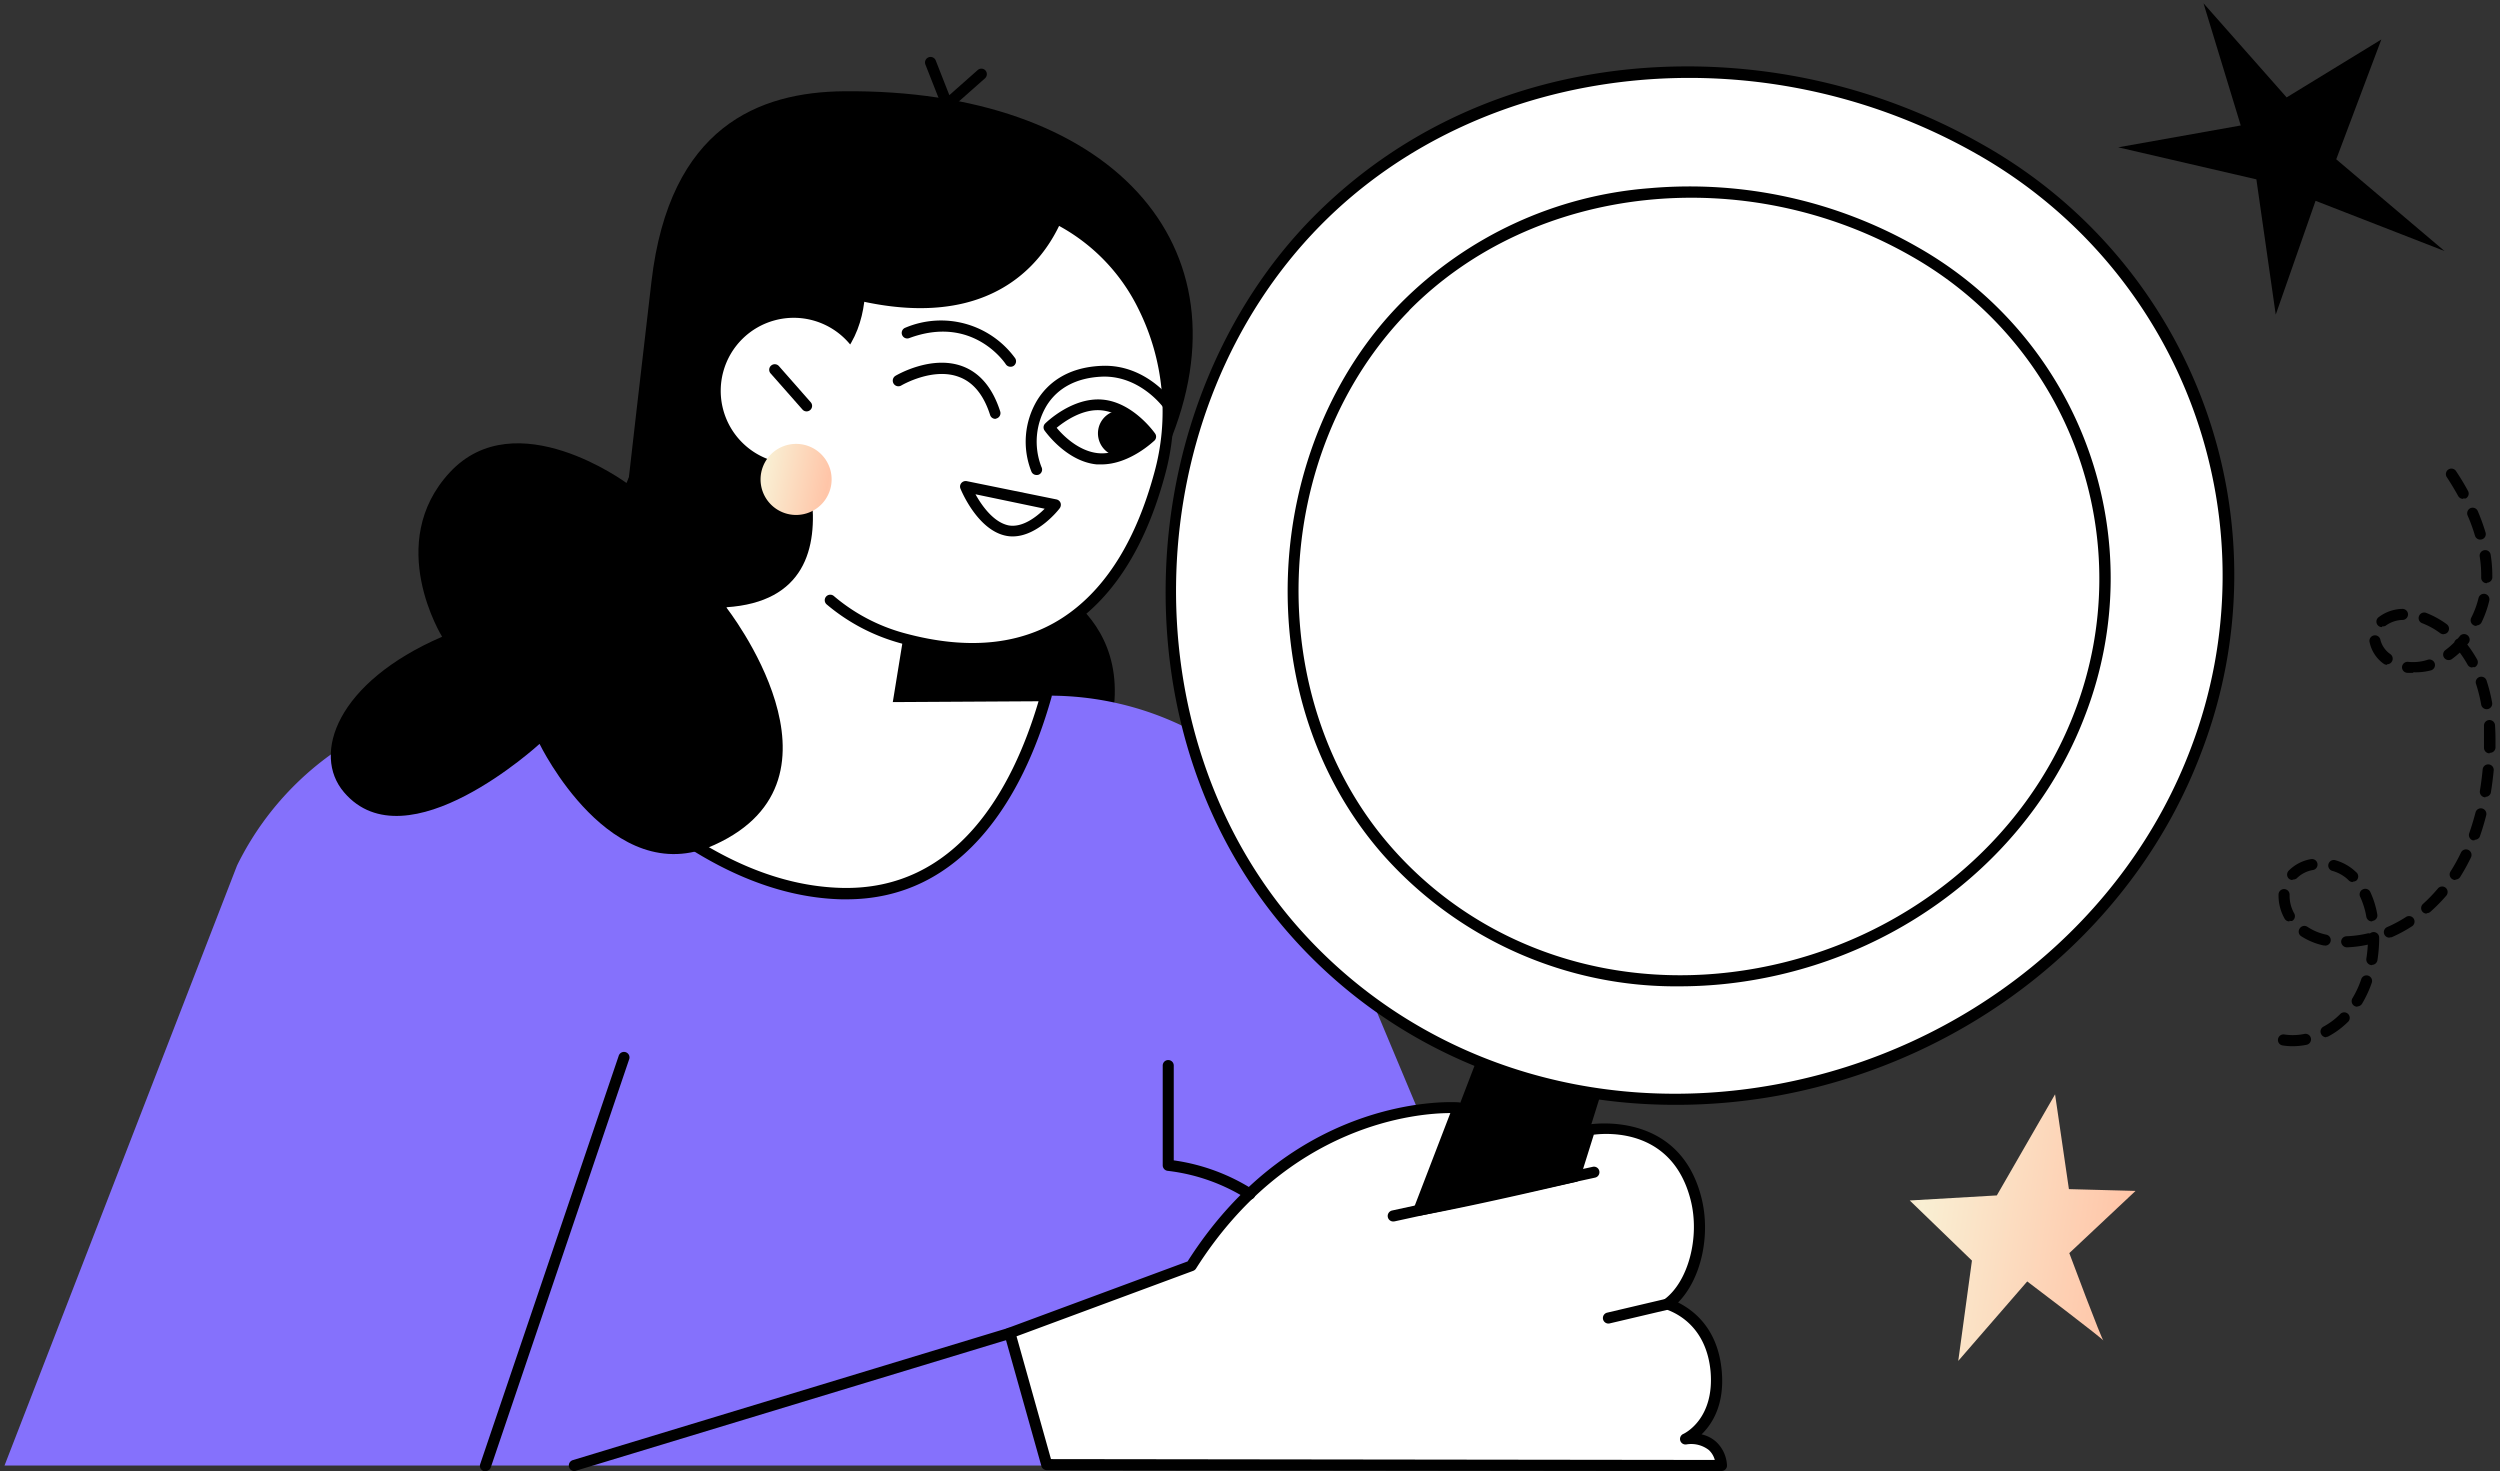
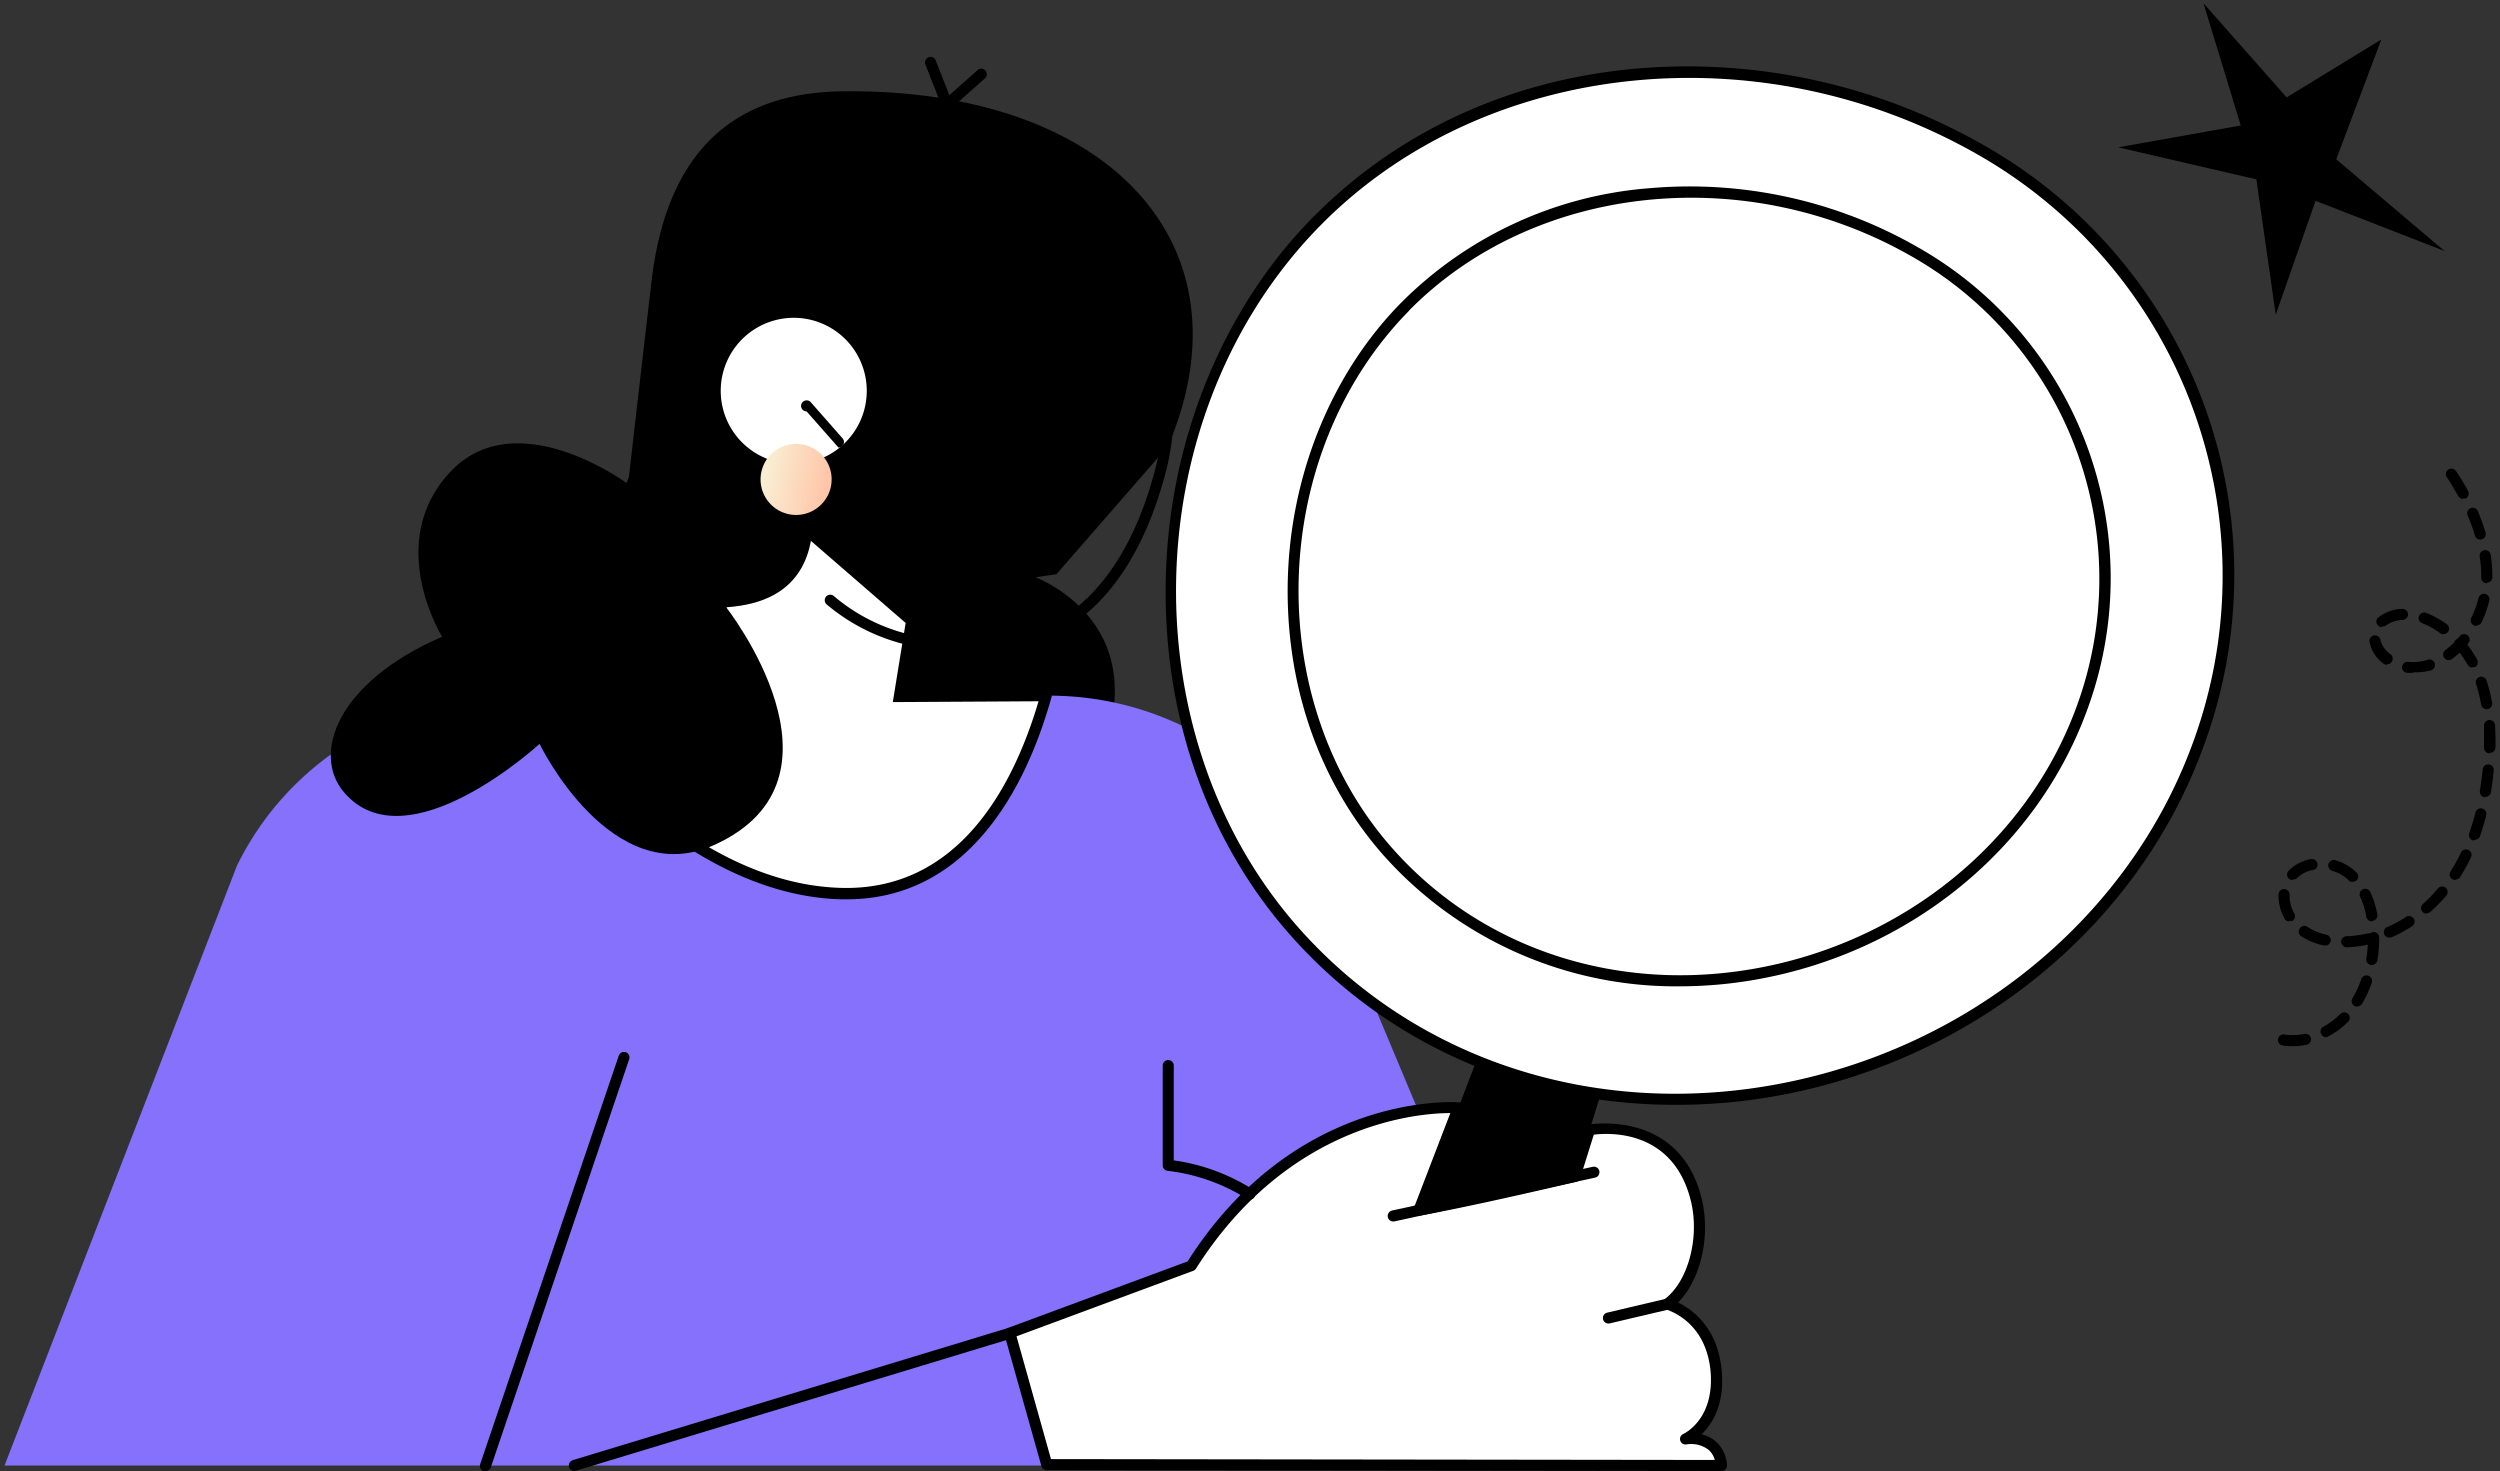
<svg xmlns="http://www.w3.org/2000/svg" width="277" height="163" fill="none">
  <rect width="100%" height="100%" fill="#333333" stroke="none" />
  <path fill="#000" d="M104.938 12.18h-.138a.584.584 0 0 1-.43-.37l-1.836-4.662a.615.615 0 0 1 1.146-.448l1.508 3.843 3.145-2.783a.61.61 0 0 1 .861.052.623.623 0 0 1-.051.861l-3.8 3.36a.593.593 0 0 1-.405.147Z" />
  <path fill="#000" d="m117.051 63.624 12.381-14.208c9.477-22.331-6.591-39.58-35.927-39.304-9.365.086-19.325 3.886-21.323 21.083-2.327 19.893-4.515 39.467-4.515 39.467l49.384-7.038Z" />
  <path fill="#000" d="M113.778 63.571s15.138 4.704 7.677 21.677c-7.462 16.973-31.016 7.754-31.016 7.754l3.584-29.44 19.755.01Z" />
  <path fill="#8571FC" d="m173.613 162.375-29.965-71.51a34.036 34.036 0 0 0-27.57-13.784l-62.644.404a33.05 33.05 0 0 0-27.173 18.42L.5 162.383l173.113-.008Z" />
  <path fill="#000" d="M254.031 115.92a6.892 6.892 0 0 1-1.12-.086.609.609 0 0 1-.5-.459.602.602 0 0 1-.008-.239.624.624 0 0 1 .241-.404.61.61 0 0 1 .457-.113 6.268 6.268 0 0 0 2.223-.06.613.613 0 0 1 .632.944.616.616 0 0 1-.391.262 7.826 7.826 0 0 1-1.534.155Zm3.705-.991a.618.618 0 0 1-.534-.319.61.61 0 0 1 .241-.861 8.01 8.01 0 0 0 1.827-1.362.615.615 0 0 1 .691-.178.618.618 0 0 1 .39.598.61.61 0 0 1-.22.442 9.44 9.44 0 0 1-2.102 1.559.593.593 0 0 1-.293.087v.034Zm3.446-3.386a.632.632 0 0 1-.318-.086.638.638 0 0 1-.182-.165.634.634 0 0 1-.112-.467.613.613 0 0 1 .087-.23c.4-.666.726-1.374.973-2.11a.61.61 0 0 1 .776-.38.619.619 0 0 1 .387.784 12.539 12.539 0 0 1-1.085 2.335.618.618 0 0 1-.5.285l-.026.034Zm1.611-4.601a.636.636 0 0 1-.603-.715c.082-.516.136-1.037.164-1.559a13 13 0 0 1-2.214.293.648.648 0 0 1-.498-.138.66.66 0 0 1-.243-.457.61.61 0 0 1 .362-.576.638.638 0 0 1 .232-.053 12.142 12.142 0 0 0 2.309-.31.55.55 0 0 1 .285 0 .671.671 0 0 1 .413-.155.612.612 0 0 1 .612.612v.327a16.74 16.74 0 0 1-.198 2.214.617.617 0 0 1-.595.483l-.026.034Zm-5.221-2.188h-.129a7.407 7.407 0 0 1-2.464-1.017.603.603 0 0 1-.172-.861.617.617 0 0 1 .392-.274.608.608 0 0 1 .469.093 6.021 6.021 0 0 0 2.06.861.615.615 0 0 1 .516.674.612.612 0 0 1-.654.541l-.018-.017Zm7.186-.862a.614.614 0 0 1-.616-.489.606.606 0 0 1 .062-.413.608.608 0 0 1 .313-.278 14.571 14.571 0 0 0 2.067-1.111.623.623 0 0 1 .461-.088.606.606 0 0 1 .388.264.62.62 0 0 1-.006.681.595.595 0 0 1-.171.168c-.714.466-1.466.873-2.248 1.215a.626.626 0 0 1-.224.017l-.026.034Zm-1.965-1.8a.638.638 0 0 1-.391-.148.638.638 0 0 1-.212-.361 8.66 8.66 0 0 0-.672-2.188.634.634 0 0 1-.038-.497.61.61 0 0 1 .34-.364.61.61 0 0 1 .81.301 9.79 9.79 0 0 1 .775 2.49.602.602 0 0 1-.103.457.632.632 0 0 1-.174.164.594.594 0 0 1-.223.085l-.112.061Zm-9.132 0a.599.599 0 0 1-.534-.319 5.18 5.18 0 0 1-.664-2.473 1.783 1.783 0 0 1 0-.206.61.61 0 0 1 .874-.524.61.61 0 0 1 .35.584v.146c.008.66.179 1.309.5 1.887a.611.611 0 0 1 .07.484.598.598 0 0 1-.312.378.597.597 0 0 1-.258-.035l-.026.078Zm15.206-.862a.618.618 0 0 1-.456-.207.622.622 0 0 1 .051-.861c.594-.535 1.15-1.11 1.663-1.723a.614.614 0 0 1 .862-.07.622.622 0 0 1 .069.862 18.696 18.696 0 0 1-1.784 1.81.6.6 0 0 1-.379.138l-.026.051Zm-8.184-3.498a.637.637 0 0 1-.431-.172 3.609 3.609 0 0 0-.267-.25 4.199 4.199 0 0 0-1.568-.818.607.607 0 0 1-.368-.292.596.596 0 0 1-.054-.467.612.612 0 0 1 .758-.422 5.43 5.43 0 0 1 2.024 1.069l.336.301a.61.61 0 0 1 0 .862.601.601 0 0 1-.405.138l-.025.051Zm11.364-.224a.594.594 0 0 1-.336-.103.604.604 0 0 1-.278-.637.585.585 0 0 1 .097-.225c.422-.669.805-1.362 1.146-2.076a.613.613 0 0 1 1.134.056.613.613 0 0 1-.023.47c-.365.76-.773 1.5-1.223 2.214a.635.635 0 0 1-.492.25l-.025.051Zm-18.041 0a.631.631 0 0 1-.423-.172.623.623 0 0 1 0-.861 4.546 4.546 0 0 1 2.473-1.284.616.616 0 0 1 .627.268.6.6 0 0 1 .088.223.608.608 0 0 1-.267.629.599.599 0 0 1-.224.086 3.316 3.316 0 0 0-1.809.93.638.638 0 0 1-.44.121l-.025.06Zm20.169-4.402a.864.864 0 0 1-.207 0 .619.619 0 0 1-.379-.784c.258-.733.491-1.508.698-2.292a.59.59 0 0 1 .275-.38.604.604 0 0 1 .466-.068.621.621 0 0 1 .448.74 27.577 27.577 0 0 1-.724 2.405.615.615 0 0 1-.552.318l-.025.06Zm1.197-4.756a.632.632 0 0 1-.581-.448.627.627 0 0 1-.022-.258c.129-.776.233-1.577.31-2.396a.616.616 0 0 1 1.084-.337.62.62 0 0 1 .14.45 38.01 38.01 0 0 1-.319 2.48.613.613 0 0 1-.586.449l-.026.06Zm.465-4.876a.619.619 0 0 1-.611-.63V80.424a.61.61 0 0 1 .577-.645.615.615 0 0 1 .646.577c.035.522.052 1.065.052 1.628v.862a.612.612 0 0 1-.638.568l-.026.06Zm-.318-4.894a.622.622 0 0 1-.603-.5 16.563 16.563 0 0 0-.569-2.291.595.595 0 0 1 .026-.468.61.61 0 0 1 .353-.308.612.612 0 0 1 .784.388c.265.805.473 1.629.62 2.464a.618.618 0 0 1-.499.706l-.112.009Zm-8.142-4.032a5.95 5.95 0 0 1-.681 0 .622.622 0 0 1-.551-.672.62.62 0 0 1 .681-.543 5.23 5.23 0 0 0 2.171-.233.613.613 0 1 1 .37 1.172c-.64.17-1.302.242-1.964.215l-.026.06Zm6.565-.586a.601.601 0 0 1-.534-.319 12.643 12.643 0 0 0-.862-1.335c-.274.25-.562.486-.861.706a.622.622 0 0 1-.456.118.62.62 0 0 1-.406-.238.604.604 0 0 1-.118-.456.61.61 0 0 1 .239-.406c.352-.261.683-.55.991-.861a.591.591 0 0 1 .189-.294.681.681 0 0 1 .181-.111c.095-.104.19-.216.276-.328a.618.618 0 0 1 1.049.333.622.622 0 0 1-.084.434l-.173.207c.4.523.762 1.072 1.086 1.645a.632.632 0 0 1 .063.483.632.632 0 0 1-.304.379.629.629 0 0 1-.25-.017l-.026.06Zm-9.477-.302a.647.647 0 0 1-.362-.12 3.917 3.917 0 0 1-1.559-2.421.612.612 0 1 1 1.206-.224 2.723 2.723 0 0 0 1.12 1.594.616.616 0 0 1 .209.687.615.615 0 0 1-.58.424l-.034.06Zm6.272-3.385a.63.63 0 0 1-.362-.121 8.418 8.418 0 0 0-1.999-1.103.596.596 0 0 1-.341-.318.605.605 0 0 1-.012-.466.621.621 0 0 1 .793-.362c.812.319 1.58.742 2.283 1.258a.619.619 0 0 1 .245.404.61.61 0 0 1-.116.458.596.596 0 0 1-.439.232l-.052.017Zm-6.824-.793a.597.597 0 0 1-.465-.216.609.609 0 0 1 .078-.861 4.48 4.48 0 0 1 2.636-.94.615.615 0 0 1 .646.578.614.614 0 0 1-.577.646 3.3 3.3 0 0 0-1.921.655.604.604 0 0 1-.345.052l-.052.086Zm10.46-.13a.6.6 0 0 1-.267-.06.623.623 0 0 1-.285-.862c.349-.69.618-1.418.802-2.17a.602.602 0 0 1 .277-.378.612.612 0 0 1 .912.67 11.499 11.499 0 0 1-.862 2.421.618.618 0 0 1-.525.32l-.052.06Zm1.154-4.73a.61.61 0 0 1-.611-.628v-.276a13.27 13.27 0 0 0-.164-2.06.605.605 0 0 1 .113-.456.616.616 0 0 1 .404-.241.604.604 0 0 1 .698.508c.118.744.179 1.496.181 2.249v.31a.613.613 0 0 1-.569.534l-.052.06Zm-.715-4.833a.614.614 0 0 1-.586-.44 19.157 19.157 0 0 0-.818-2.24.629.629 0 0 1 .327-.809.614.614 0 0 1 .802.327c.332.773.619 1.564.861 2.37a.6.6 0 0 1-.043.467.618.618 0 0 1-.362.3l-.181.025Zm-1.904-4.514a.621.621 0 0 1-.543-.32 32.42 32.42 0 0 0-1.24-2.058.612.612 0 1 1 1.016-.68 27.03 27.03 0 0 1 1.301 2.153.616.616 0 0 1 .067.483.618.618 0 0 1-.308.379.617.617 0 0 1-.241-.018l-.052.06ZM263.852 4.374l-10.493 6.418-9.21-10.425 4.126 13.535-13.578 2.421 15.31 3.55 2.145 14.991 4.412-12.613 14.293 5.566-12.002-10.167 4.997-13.276Z" />
  <path fill="#fff" d="m115.924 77.072-56.217.361c6.436 8.263 18.834 21.212 33.54 21.591 13.872.345 20.032-12.605 22.677-21.953Z" />
  <path fill="#000" d="M93.799 99.645h-.569c-15.094-.388-27.785-13.837-34.006-21.823a.612.612 0 0 1 .483-.991l56.208-.362a.658.658 0 0 1 .5.241.601.601 0 0 1 .094.534c-1.723 6.126-4.161 11.115-7.245 14.836-4.144 5.015-9.348 7.565-15.465 7.565ZM60.939 78.01c6.324 7.883 18.29 20.014 32.291 20.368 12.777.335 18.954-10.9 21.841-20.678l-54.132.31Z" />
-   <path fill="url(#a)" d="m211.599 133.013 6.892 6.66-1.516 11.114 7.642-8.805s8.615 6.513 8.469 6.591c-.147.078-3.808-9.727-3.808-9.727l7.34-6.892-7.383-.199-1.534-10.502-6.453 11.2-9.649.56Z" />
  <path fill="#fff" d="m100.346 69.025-3.05 18.781-19.419-2.222 4.575-32.067 17.894 15.508Z" />
-   <path fill="#fff" d="M84.7 40.663C81.064 53.93 87.905 67.37 99.993 70.696c16.257 4.455 24.83-4.764 28.431-18.04 3.602-13.277-3.205-26.709-15.284-30.035-12.079-3.325-24.795 4.765-28.44 18.042Z" />
  <path fill="#000" d="M107.781 72.445a30.046 30.046 0 0 1-7.952-1.163 21.41 21.41 0 0 1-8.228-4.308.61.61 0 1 1 .784-.939 20.188 20.188 0 0 0 7.754 4.101c7.418 2.033 13.63 1.275 18.438-2.274 4.213-3.102 7.34-8.254 9.279-15.336a25.464 25.464 0 0 0-1.723-18.308 20.96 20.96 0 0 0-13.156-10.968.62.62 0 0 1-.431-.758.615.615 0 0 1 .758-.422 22.192 22.192 0 0 1 13.923 11.588 26.712 26.712 0 0 1 1.792 19.195c-2.016 7.35-5.29 12.734-9.727 16a18.956 18.956 0 0 1-11.511 3.592Z" />
  <path fill="#000" d="M114.847 52.63a.609.609 0 0 1-.56-.362 8.941 8.941 0 0 1 .646-7.944c1.025-1.654 3.101-3.644 7.185-3.79 4.834-.181 7.694 3.756 7.814 3.928a.617.617 0 0 1 .108.462.611.611 0 0 1-.254.4.596.596 0 0 1-.462.111.595.595 0 0 1-.399-.258c-.044-.051-2.585-3.566-6.772-3.446-2.809.104-4.946 1.215-6.186 3.214a7.752 7.752 0 0 0-.578 6.789.62.62 0 0 1 .043.498.61.61 0 0 1-.344.363.68.68 0 0 1-.241.035ZM111.96 40.636a.623.623 0 0 1-.517-.276c-.146-.224-3.721-5.497-10.709-2.895a.61.61 0 0 1-.784-.362.611.611 0 0 1 .362-.792 10.157 10.157 0 0 1 12.165 3.377.622.622 0 0 1-.181.861.603.603 0 0 1-.336.087Z" />
  <path fill="#000" d="M121.739 47.357a2.586 2.586 0 0 0 4.805 1.832 2.586 2.586 0 0 0-4.354-2.742c-.209.27-.363.58-.451.91Z" />
  <path fill="#000" d="M122.042 51.457h-.509c-3.351-.31-5.695-3.619-5.798-3.757a.606.606 0 0 1 .077-.784c.121-.12 3.024-2.946 6.376-2.636 3.351.31 5.695 3.61 5.798 3.756a.606.606 0 0 1-.077.785c-.112.086-2.74 2.636-5.867 2.636Zm-4.963-4.058c.706.861 2.438 2.585 4.566 2.809 2.128.224 4.153-1.232 4.997-1.93-.706-.862-2.438-2.585-4.566-2.809-2.128-.224-4.153 1.24-4.997 1.93ZM110.289 46.409a.603.603 0 0 1-.586-.431c-.706-2.206-1.852-3.627-3.446-4.213-2.903-1.103-6.35.922-6.384.94a.622.622 0 0 1-.947-.438.622.622 0 0 1 .3-.631c.164-.095 3.998-2.344 7.445-1.043 1.929.733 3.325 2.413 4.152 4.997a.618.618 0 0 1-.405.776l-.129.043ZM112.202 59.435a3.53 3.53 0 0 1-.672-.06c-3.205-.586-5.032-5.04-5.109-5.23a.597.597 0 0 1 .094-.62.633.633 0 0 1 .595-.216l9.942 2.025a.63.63 0 0 1 .457.388.65.65 0 0 1-.095.594c-.103.155-2.438 3.119-5.212 3.119Zm-4.119-4.67c.681 1.224 1.973 3.093 3.662 3.447 1.559.284 3.136-.974 4.006-1.844l-7.668-1.602ZM193.929 68.335l-29.448 94.039h-18.11l37.435-97.494 10.123 3.455Z" />
  <path fill="#fff" d="M145.896 24.517c-20.324 20.608-21.763 56.803-2.524 78.626 28.965 32.877 84.975 19.919 99.992-20.126a54.1 54.1 0 0 0-23.917-66.418c-23.245-13.32-54.261-11.657-73.551 7.918Z" />
  <path fill="#000" d="M185.589 122.415c-16.525 0-31.938-6.677-42.673-18.868-9.383-10.64-14.259-24.916-13.725-40.2.517-14.991 6.444-29.293 16.275-39.261 9.365-9.477 21.703-15.198 35.686-16.473a66.15 66.15 0 0 1 38.606 8.451 54.715 54.715 0 0 1 24.184 67.202c-7.332 19.549-25.321 34.161-46.938 38.133a62.961 62.961 0 0 1-11.415 1.016Zm-39.692-97.899.439.431c-20.341 20.626-21.487 56.243-2.507 77.79 12.923 14.647 32.687 21.143 52.951 17.421 21.203-3.894 38.831-18.213 46.007-37.357a53.69 53.69 0 0 0-23.641-65.668c-24.123-13.785-54.709-10.537-72.81 7.814l-.439-.43Z" />
  <path fill="#fff" d="M155.71 33.977c-15.603 15.818-16.706 43.612-1.939 60.37 22.237 25.243 65.246 15.292 76.774-15.448a41.546 41.546 0 0 0-18.36-51.005c-17.86-10.192-41.682-8.951-56.475 6.083Z" />
  <path fill="#000" d="M186.149 109.285a43.374 43.374 0 0 1-32.869-14.534c-7.228-8.194-10.984-19.196-10.579-30.965.404-11.545 4.971-22.564 12.544-30.24a43.558 43.558 0 0 1 27.492-12.691 50.832 50.832 0 0 1 29.715 6.513 42.159 42.159 0 0 1 18.636 51.745c-5.652 15.052-19.497 26.304-36.186 29.362a48.582 48.582 0 0 1-8.753.81ZM155.71 33.976l.439.431c-15.568 15.784-16.447 43.078-1.921 59.534 9.874 11.2 24.985 16.18 40.493 13.328 16.232-2.981 29.724-13.94 35.221-28.586a41.08 41.08 0 0 0-18.093-50.255c-18.437-10.58-41.872-8.064-55.725 5.98l-.414-.432Z" />
  <path fill="#fff" d="M186.768 159.437s3.894-1.723 3.369-7.513c-.56-6.238-5.35-7.375-5.376-7.427 2.998-2.196 4.23-7.443 3.162-11.656-2.37-9.409-11.804-7.651-11.804-7.651l-1.619 5.169s-10.425 2.49-17.231 3.739l4.359-11.355s-17.55-1.499-29.586 17.516l-20.117 7.452 4.101 14.56 74.74.095s-.043-3.282-3.998-2.929Z" />
  <path fill="#000" d="m190.723 162.986-74.741-.095a.614.614 0 0 1-.371-.125.611.611 0 0 1-.223-.323l-4.093-14.56a.614.614 0 0 1 .38-.741l19.91-7.375c12.062-18.954 29.87-17.645 30.051-17.627a.607.607 0 0 1 .556.549.598.598 0 0 1-.039.278l-3.963 10.339c6.031-1.146 14.087-3.042 15.827-3.447l1.516-4.842a.627.627 0 0 1 .474-.422c.104 0 10.029-1.723 12.51 8.107 1.068 4.222-.069 9.073-2.585 11.614 1.723.862 4.411 2.886 4.834 7.565.344 3.739-1.052 5.901-2.232 7.047.619.134 1.19.431 1.654.862a3.82 3.82 0 0 1 1.163 2.585.603.603 0 0 1-.18.439.612.612 0 0 1-.448.172Zm-74.275-1.318 73.551.095a2.322 2.322 0 0 0-.664-1.103 3.186 3.186 0 0 0-2.515-.612.613.613 0 0 1-.612-.879.609.609 0 0 1 .31-.292c.155-.069 3.446-1.663 3.016-6.893-.44-4.842-3.567-6.419-4.894-6.892a.68.68 0 0 1-.414-.311.611.611 0 0 1 .173-.801c2.653-1.947 3.971-6.892 2.929-11.002-1.982-7.849-9.038-7.47-10.735-7.254l-1.508 4.816a.637.637 0 0 1-.439.413c-.112 0-10.528 2.508-17.317 3.74a.602.602 0 0 1-.578-.216.602.602 0 0 1-.103-.612l4.049-10.536c-3.584 0-17.972 1.128-28.181 17.231a.638.638 0 0 1-.311.25l-19.574 7.254 3.817 13.604Z" />
  <path fill="#000" d="M178.205 146.651a.614.614 0 0 1-.495-.962.607.607 0 0 1 .357-.245l6.548-1.542a.62.62 0 0 1 .464.071.614.614 0 0 1 .204.843.616.616 0 0 1-.384.275l-6.547 1.542a.456.456 0 0 1-.147.018ZM138.479 132.919a.621.621 0 0 1-.345-.104 20.969 20.969 0 0 0-8.745-3.084.62.62 0 0 1-.56-.612v-11.054a.608.608 0 0 1 .612-.611.608.608 0 0 1 .611.611v10.503a22.086 22.086 0 0 1 8.763 3.222.612.612 0 0 1-.049 1.059.597.597 0 0 1-.287.07ZM53.787 162.994a.821.821 0 0 1-.198 0 .605.605 0 0 1-.353-.313.61.61 0 0 1-.026-.471l15.336-45.206a.615.615 0 0 1 .542-.451.61.61 0 0 1 .461.159.61.61 0 0 1 .151.688l-15.327 45.206a.616.616 0 0 1-.586.388ZM63.617 162.995a.615.615 0 0 1-.584-.532.62.62 0 0 1 .412-.674l48.247-14.646a.615.615 0 0 1 .763.409.615.615 0 0 1-.41.762l-48.247 14.647a.432.432 0 0 1-.18.034ZM154.366 135.34a.606.606 0 0 1-.595-.483.623.623 0 0 1 .466-.732l22.236-4.842a.606.606 0 0 1 .636.246.62.62 0 0 1-.15.855.606.606 0 0 1-.219.096l-22.236 4.851-.138.009ZM118.482 21.881s-3.266 16.542-24.262 11.2c-20.996-5.341-2.222-14.715-2.222-14.715l26.484 3.515Z" />
  <path fill="#000" d="M95.108 25.852 78.53 32.288l-9.115 21.229s-12.26-9.047-19.566-1.19c-7.306 7.858-.862 18.223-.862 18.223-11.7 5.057-14.456 13.044-10.872 17.231 6.952 8.176 21.668-5.359 21.668-5.359s7.909 16.37 19.359 11.2c16.258-7.357 1.318-26.337 1.318-26.337 17.412-1.112 5.85-23.986 5.85-23.986 13.458-2.878 8.797-17.447 8.797-17.447Z" />
  <path fill="#fff" d="M80.143 41.17a8.09 8.09 0 1 0 15.608 4.267 8.09 8.09 0 0 0-15.608-4.267Z" />
-   <path fill="#000" d="M89.37 45.582a.594.594 0 0 1-.457-.207L85.38 41.37a.604.604 0 0 1 .06-.862.613.613 0 0 1 .861.052l3.524 4.006a.605.605 0 0 1-.052.862.611.611 0 0 1-.404.155Z" />
+   <path fill="#000" d="M89.37 45.582a.594.594 0 0 1-.457-.207a.604.604 0 0 1 .06-.862.613.613 0 0 1 .861.052l3.524 4.006a.605.605 0 0 1-.052.862.611.611 0 0 1-.404.155Z" />
  <path fill="url(#b)" d="M92.144 53.112a3.937 3.937 0 1 1-3.928-3.929 3.929 3.929 0 0 1 3.928 3.929Z" />
  <defs>
    <linearGradient id="a" x1="199.208" x2="264.12" y1="133.761" y2="143.664" gradientUnits="userSpaceOnUse">
      <stop stop-color="#FFC7A7" />
      <stop offset=".207" stop-color="#F9EFD3" />
      <stop offset=".552" stop-color="#FFC5A8" />
      <stop offset="1" stop-color="#fff" />
    </linearGradient>
    <linearGradient id="b" x1="80.37" x2="100.619" y1="52.518" y2="56.165" gradientUnits="userSpaceOnUse">
      <stop stop-color="#FFC7A7" />
      <stop offset=".207" stop-color="#F9EFD3" />
      <stop offset=".552" stop-color="#FFC5A8" />
      <stop offset="1" stop-color="#fff" />
    </linearGradient>
  </defs>
</svg>